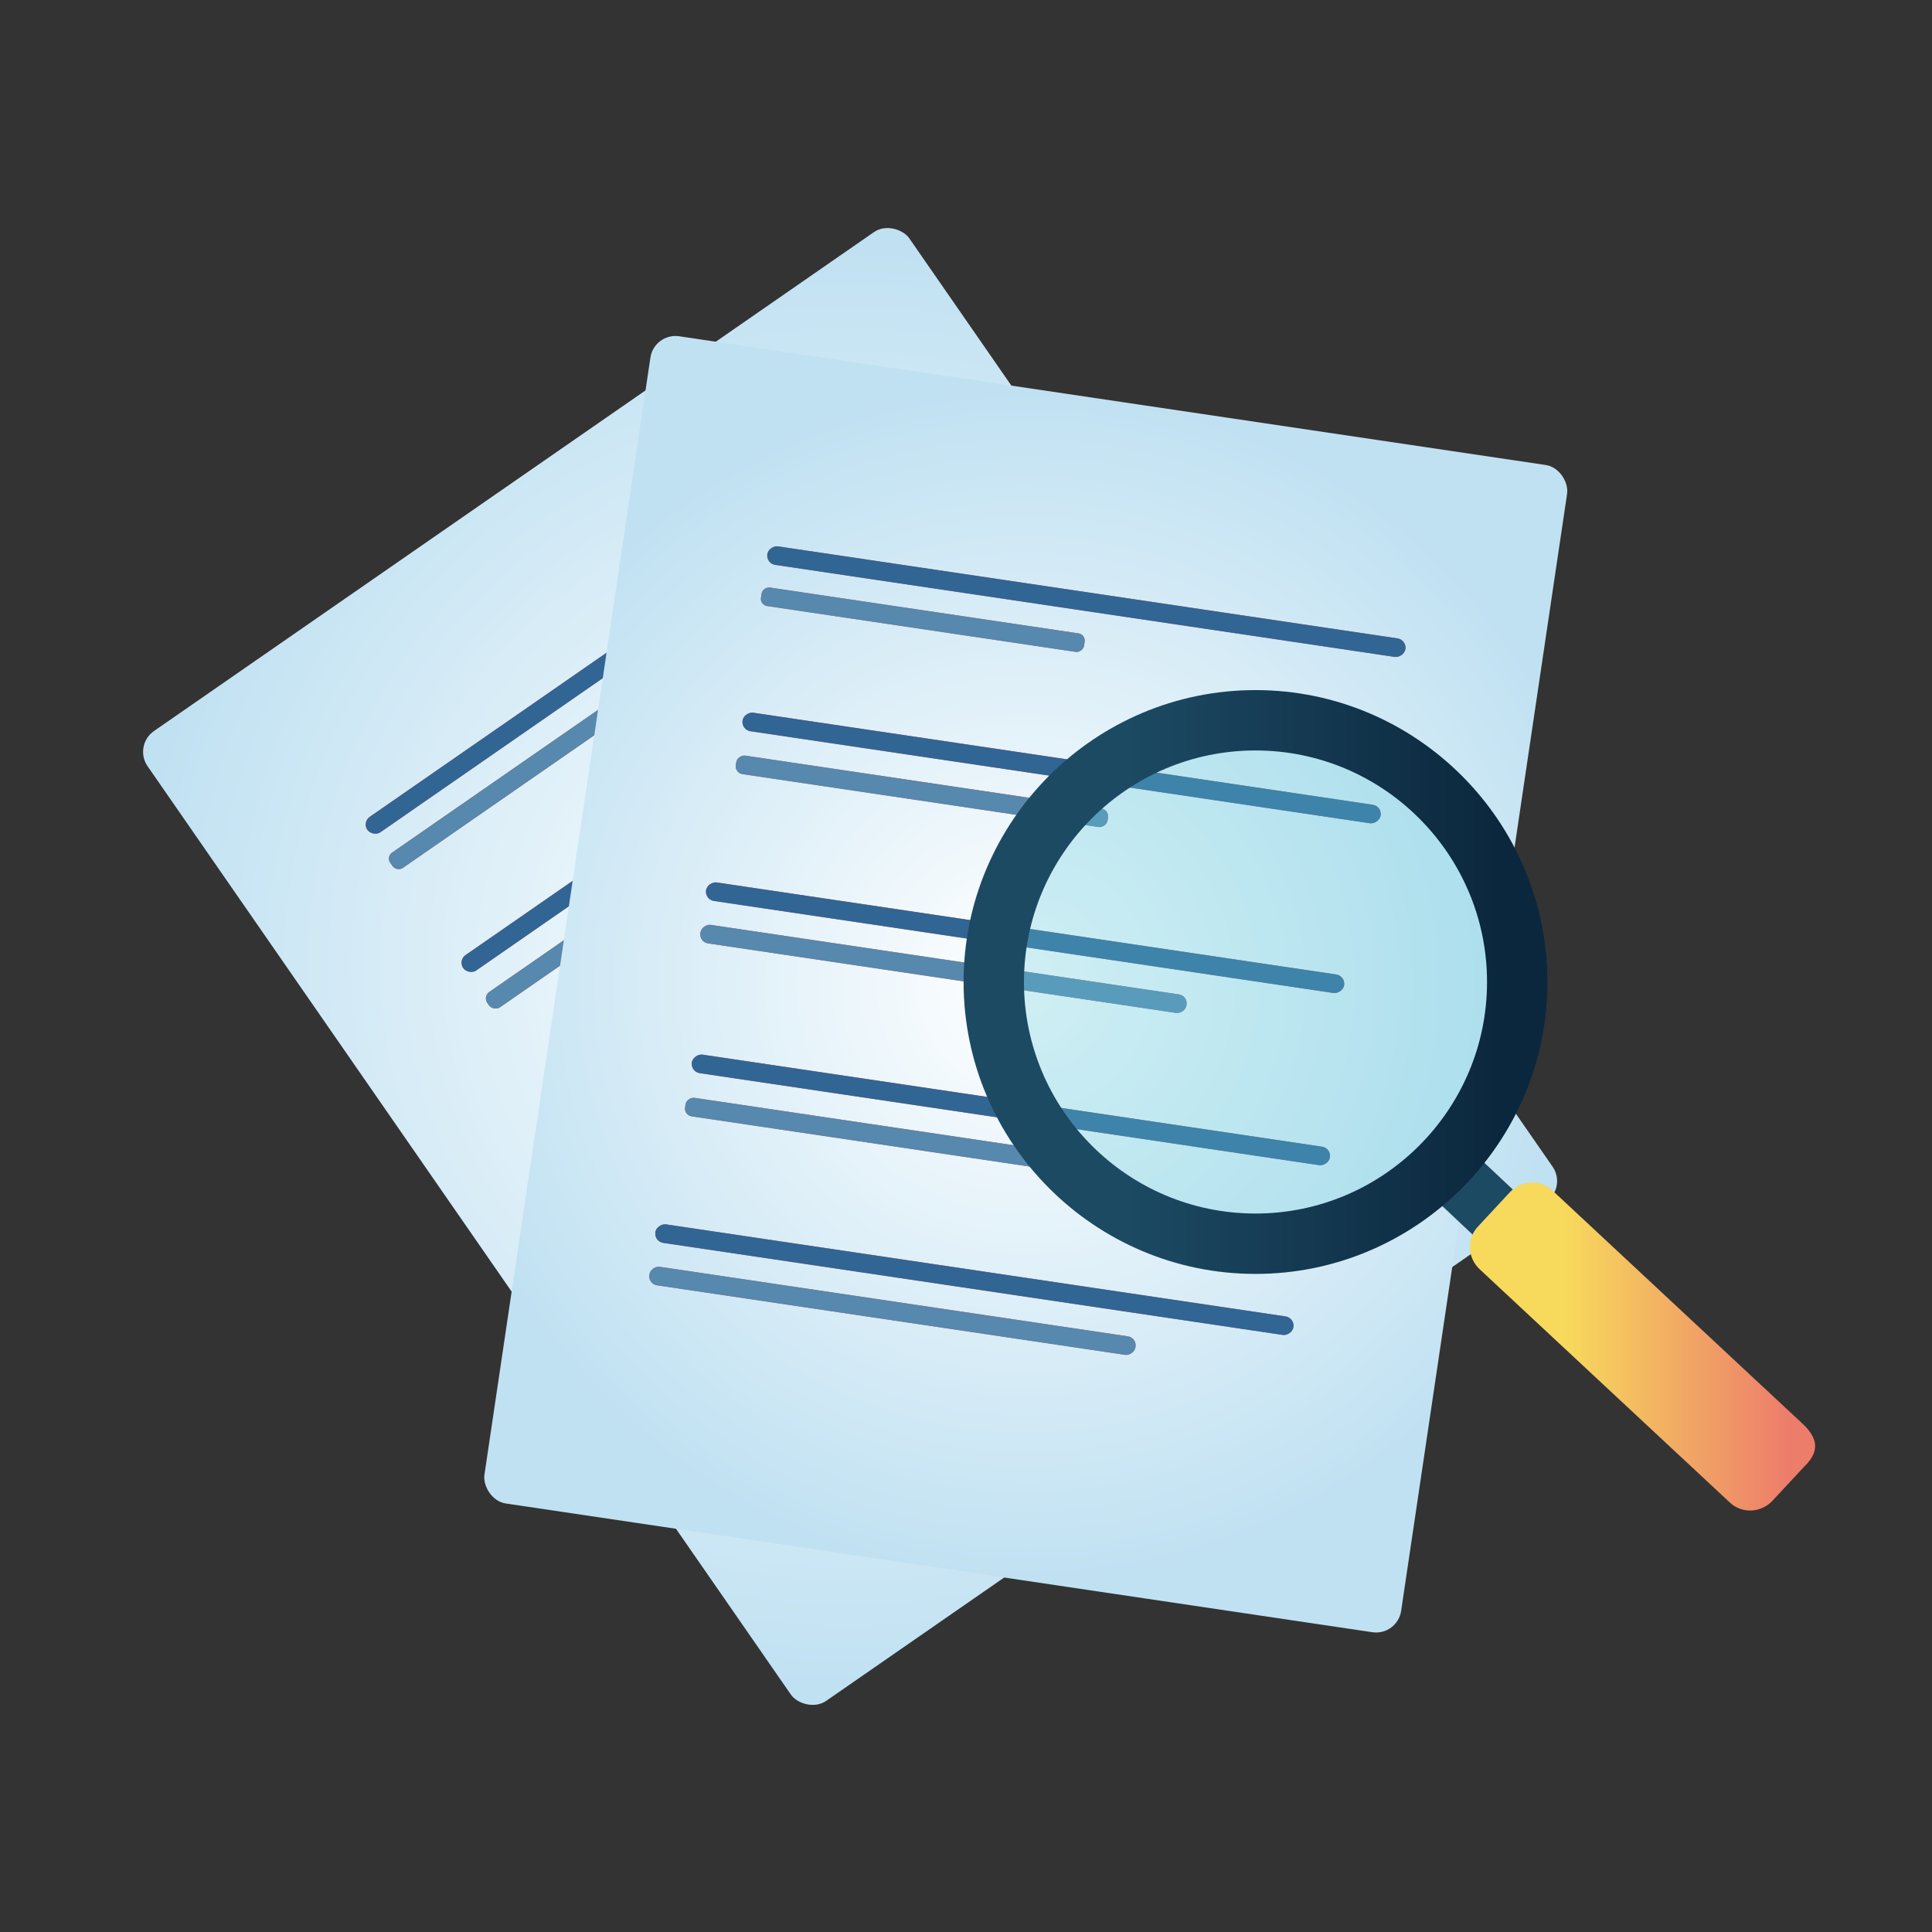
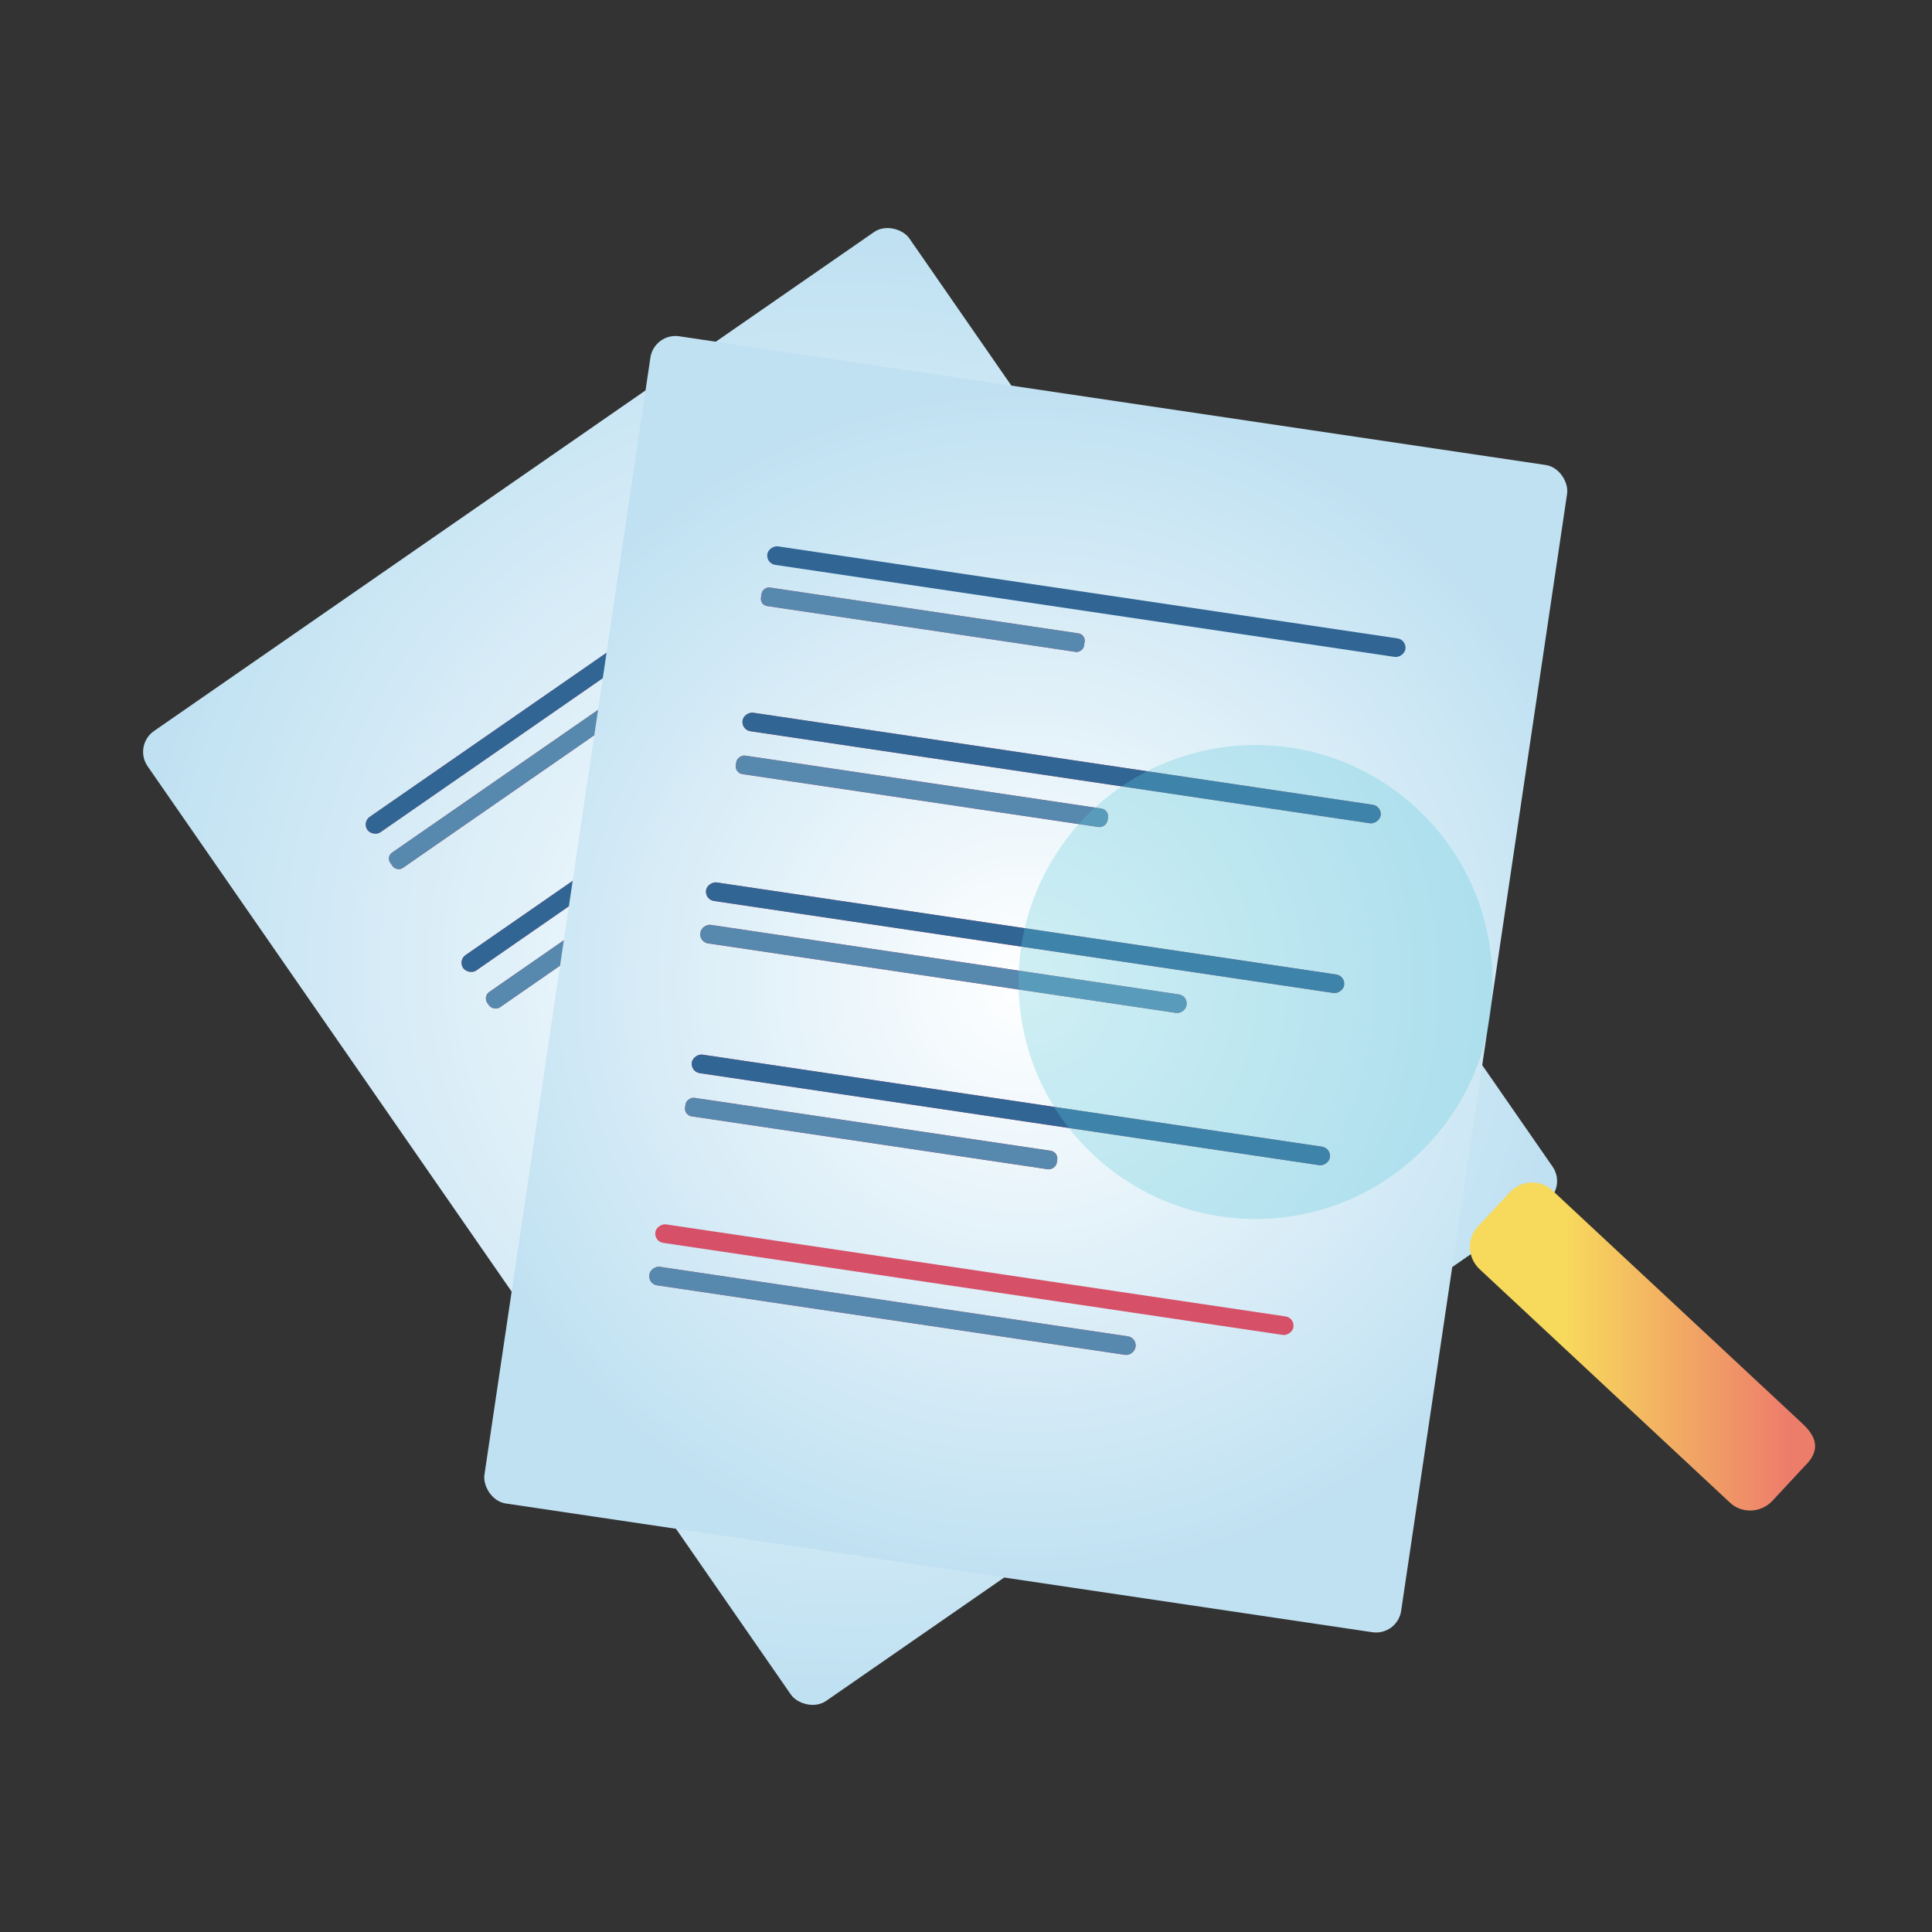
<svg xmlns="http://www.w3.org/2000/svg" xmlns:xlink="http://www.w3.org/1999/xlink" id="Layer_1" viewBox="0 0 64 64">
  <rect x="0" y="0" width="64" height="64" fill="#333333" stroke="none" />
  <defs>
    <radialGradient id="radial-gradient" cx="28.16" cy="32.01" fx="28.16" fy="32.01" r="23.95" gradientTransform="translate(23.25 -10.34) rotate(34.72)" gradientUnits="userSpaceOnUse">
      <stop offset="0" stop-color="#fff" />
      <stop offset="1" stop-color="#c0e1f2" />
    </radialGradient>
    <radialGradient id="radial-gradient-2" cx="33.98" cy="32.6" fx="33.98" fy="32.6" r="19.79" gradientTransform="translate(-4.42 5.35) rotate(-8.45)" xlink:href="#radial-gradient" />
    <linearGradient id="linear-gradient" x1="47.35" y1="42.31" x2="56.13" y2="42.31" gradientTransform="translate(47.13 -24.37) rotate(46.77)" gradientUnits="userSpaceOnUse">
      <stop offset=".28" stop-color="#1c4a63" />
      <stop offset=".92" stop-color="#0b273d" />
    </linearGradient>
    <linearGradient id="linear-gradient-2" x1="31.93" y1="32.53" x2="51.26" y2="32.53" gradientTransform="matrix(1,0,0,1,0,0)" xlink:href="#linear-gradient" />
    <linearGradient id="linear-gradient-3" x1="48.68" y1="44.6" x2="60.13" y2="44.6" gradientUnits="userSpaceOnUse">
      <stop offset=".28" stop-color="#f7d95c" />
      <stop offset=".92" stop-color="#ed7d6b" />
    </linearGradient>
  </defs>
  <g>
    <rect x="12.81" y="12.47" width="30.7" height="39.09" rx=".84" ry=".84" transform="translate(-13.22 21.74) rotate(-34.72)" fill="url(#radial-gradient)" />
    <g>
      <g>
        <rect x="10.27" y="21.09" width="21.37" height=".62" rx=".31" ry=".31" transform="translate(-8.46 15.75) rotate(-34.72)" fill="#d65168" />
        <rect x="12" y="25.24" width="10.82" height=".62" rx=".24" ry=".24" transform="translate(-11.45 14.47) rotate(-34.72)" fill="#d65168" />
      </g>
      <g>
        <rect x="10.27" y="21.09" width="21.37" height=".62" rx=".31" ry=".31" transform="translate(-8.46 15.75) rotate(-34.72)" fill="#316594" />
        <rect x="12" y="25.24" width="10.82" height=".62" rx=".24" ry=".24" transform="translate(-11.45 14.47) rotate(-34.72)" fill="#5788ad" />
      </g>
    </g>
    <g>
      <g>
        <rect x="16.41" y="30.6" width="21.37" height=".62" rx=".31" ry=".31" transform="translate(-12.78 20.94) rotate(-34.72)" fill="#d65168" />
        <rect x="17.68" y="33.21" width="16.28" height=".62" rx=".3" ry=".3" transform="translate(-14.49 20.68) rotate(-34.72)" fill="#d65168" />
      </g>
      <g>
        <rect x="16.41" y="30.6" width="21.37" height=".62" rx=".31" ry=".31" transform="translate(-12.78 20.94) rotate(-34.72)" fill="#316594" />
        <rect x="17.68" y="33.21" width="16.28" height=".62" rx=".3" ry=".3" transform="translate(-14.49 20.68) rotate(-34.72)" fill="#5788ad" />
      </g>
    </g>
    <g>
      <g>
        <rect x="13.44" y="25.67" width="21.37" height=".62" rx=".31" ry=".31" transform="translate(-10.5 18.37) rotate(-34.72)" fill="#d65168" />
        <rect x="15.06" y="29.4" width="12.45" height=".62" rx=".26" ry=".26" transform="translate(-13.13 17.42) rotate(-34.72)" fill="#d65168" />
      </g>
      <g>
        <rect x="13.44" y="25.67" width="21.37" height=".62" rx=".31" ry=".31" transform="translate(-10.5 18.37) rotate(-34.72)" fill="#316594" />
        <rect x="15.06" y="29.4" width="12.45" height=".62" rx=".26" ry=".26" transform="translate(-13.13 17.42) rotate(-34.72)" fill="#5788ad" />
      </g>
    </g>
    <g>
      <g>
        <rect x="19.97" y="35.09" width="21.37" height=".62" rx=".31" ry=".31" transform="translate(-14.7 23.77) rotate(-34.72)" fill="#d65168" />
        <rect x="21.59" y="38.82" width="12.45" height=".62" rx=".26" ry=".26" transform="translate(-17.33 22.81) rotate(-34.72)" fill="#d65168" />
      </g>
      <g>
        <rect x="19.97" y="35.09" width="21.37" height=".62" rx=".31" ry=".31" transform="translate(-14.7 23.77) rotate(-34.72)" fill="#316594" />
        <rect x="21.59" y="38.82" width="12.45" height=".62" rx=".26" ry=".26" transform="translate(-17.33 22.81) rotate(-34.72)" fill="#5788ad" />
      </g>
    </g>
    <g>
      <g>
        <rect x="22.93" y="40.02" width="21.37" height=".62" rx=".31" ry=".31" transform="translate(-16.98 26.33) rotate(-34.72)" fill="#d65168" />
        <rect x="24.21" y="42.62" width="16.28" height=".62" rx=".3" ry=".3" transform="translate(-18.69 26.07) rotate(-34.72)" fill="#d65168" />
      </g>
      <g>
-         <rect x="22.93" y="40.02" width="21.37" height=".62" rx=".31" ry=".31" transform="translate(-16.98 26.33) rotate(-34.72)" fill="#316594" />
        <rect x="24.21" y="42.62" width="16.28" height=".62" rx=".3" ry=".3" transform="translate(-18.69 26.07) rotate(-34.72)" fill="#5788ad" />
      </g>
    </g>
  </g>
  <g>
    <rect x="18.63" y="13.06" width="30.7" height="39.09" rx=".84" ry=".84" transform="translate(5.16 -4.64) rotate(8.45)" fill="url(#radial-gradient-2)" />
    <g>
      <g>
-         <rect x="35.68" y="9.25" width=".62" height="21.37" rx=".31" ry=".31" transform="translate(10.98 52.6) rotate(-81.55)" fill="#d65168" />
        <rect x="30.26" y="15.12" width=".62" height="10.82" rx=".24" ry=".24" transform="translate(5.77 47.75) rotate(-81.55)" fill="#d65168" />
      </g>
      <g>
        <rect x="35.68" y="9.25" width=".62" height="21.37" rx=".31" ry=".31" transform="translate(10.98 52.6) rotate(-81.55)" fill="#316594" />
        <rect x="30.26" y="15.12" width=".62" height="10.82" rx=".24" ry=".24" transform="translate(5.77 47.75) rotate(-81.55)" fill="#5788ad" />
      </g>
    </g>
    <g>
      <g>
        <rect x="33.65" y="20.38" width=".62" height="21.37" rx=".31" ry=".31" transform="translate(-1.76 60.09) rotate(-81.55)" fill="#d65168" />
        <rect x="30.94" y="23.96" width=".62" height="16.28" rx=".3" ry=".3" transform="translate(-5.09 58.29) rotate(-81.55)" fill="#d65168" />
      </g>
      <g>
        <rect x="33.65" y="20.38" width=".62" height="21.37" rx=".31" ry=".31" transform="translate(-1.76 60.09) rotate(-81.55)" fill="#316594" />
        <rect x="30.94" y="23.96" width=".62" height="16.28" rx=".3" ry=".3" transform="translate(-5.09 58.29) rotate(-81.55)" fill="#5788ad" />
      </g>
    </g>
    <g>
      <g>
        <rect x="34.86" y="14.76" width=".62" height="21.37" rx=".31" ry=".31" transform="translate(4.83 56.49) rotate(-81.55)" fill="#d65168" />
        <rect x="30.24" y="19.99" width=".62" height="12.45" rx=".26" ry=".26" transform="translate(.12 52.58) rotate(-81.55)" fill="#d65168" />
      </g>
      <g>
        <rect x="34.86" y="14.76" width=".62" height="21.37" rx=".31" ry=".31" transform="translate(4.83 56.49) rotate(-81.55)" fill="#316594" />
        <rect x="30.24" y="19.99" width=".62" height="12.45" rx=".26" ry=".26" transform="translate(.12 52.58) rotate(-81.55)" fill="#5788ad" />
      </g>
    </g>
    <g>
      <g>
        <rect x="33.18" y="26.09" width=".62" height="21.37" rx=".31" ry=".31" transform="translate(-7.81 64.49) rotate(-81.55)" fill="#d65168" />
        <rect x="28.55" y="31.32" width=".62" height="12.45" rx=".26" ry=".26" transform="translate(-12.52 60.58) rotate(-81.55)" fill="#d65168" />
      </g>
      <g>
        <rect x="33.18" y="26.09" width=".62" height="21.37" rx=".31" ry=".31" transform="translate(-7.81 64.49) rotate(-81.55)" fill="#316594" />
        <rect x="28.55" y="31.32" width=".62" height="12.45" rx=".26" ry=".26" transform="translate(-12.52 60.58) rotate(-81.55)" fill="#5788ad" />
      </g>
    </g>
    <g>
      <g>
        <rect x="31.97" y="31.71" width=".62" height="21.37" rx=".31" ry=".31" transform="translate(-14.4 68.09) rotate(-81.55)" fill="#d65168" />
        <rect x="29.26" y="35.29" width=".62" height="16.28" rx=".3" ry=".3" transform="translate(-17.74 66.29) rotate(-81.55)" fill="#d65168" />
      </g>
      <g>
-         <rect x="31.97" y="31.71" width=".62" height="21.37" rx=".31" ry=".31" transform="translate(-14.4 68.09) rotate(-81.55)" fill="#316594" />
        <rect x="29.26" y="35.29" width=".62" height="16.28" rx=".3" ry=".3" transform="translate(-17.74 66.29) rotate(-81.55)" fill="#5788ad" />
      </g>
    </g>
  </g>
  <g>
    <circle cx="41.59" cy="32.53" r="7.85" fill="#5ecadb" opacity=".3" />
-     <rect x="50.74" y="37.22" width="2" height="10.17" transform="translate(-14.52 51.03) rotate(-46.77)" fill="url(#linear-gradient)" />
-     <path d="M41.59,42.2c-5.33,0-9.67-4.34-9.67-9.67s4.34-9.67,9.67-9.67,9.67,4.34,9.67,9.67-4.34,9.67-9.67,9.67ZM41.59,24.86c-4.23,0-7.67,3.44-7.67,7.67s3.44,7.67,7.67,7.67,7.67-3.44,7.67-7.67-3.44-7.67-7.67-7.67Z" fill="url(#linear-gradient-2)" />
    <path d="M59.77,48.58l-1.06,1.14c-.38.4-1.01.43-1.41.05l-8.29-7.73c-.4-.38-.43-1.01-.05-1.41l1.06-1.14c.38-.4,1.01-.43,1.41-.05l8.29,7.73c.4.38.65.84.05,1.41Z" fill="url(#linear-gradient-3)" />
  </g>
</svg>